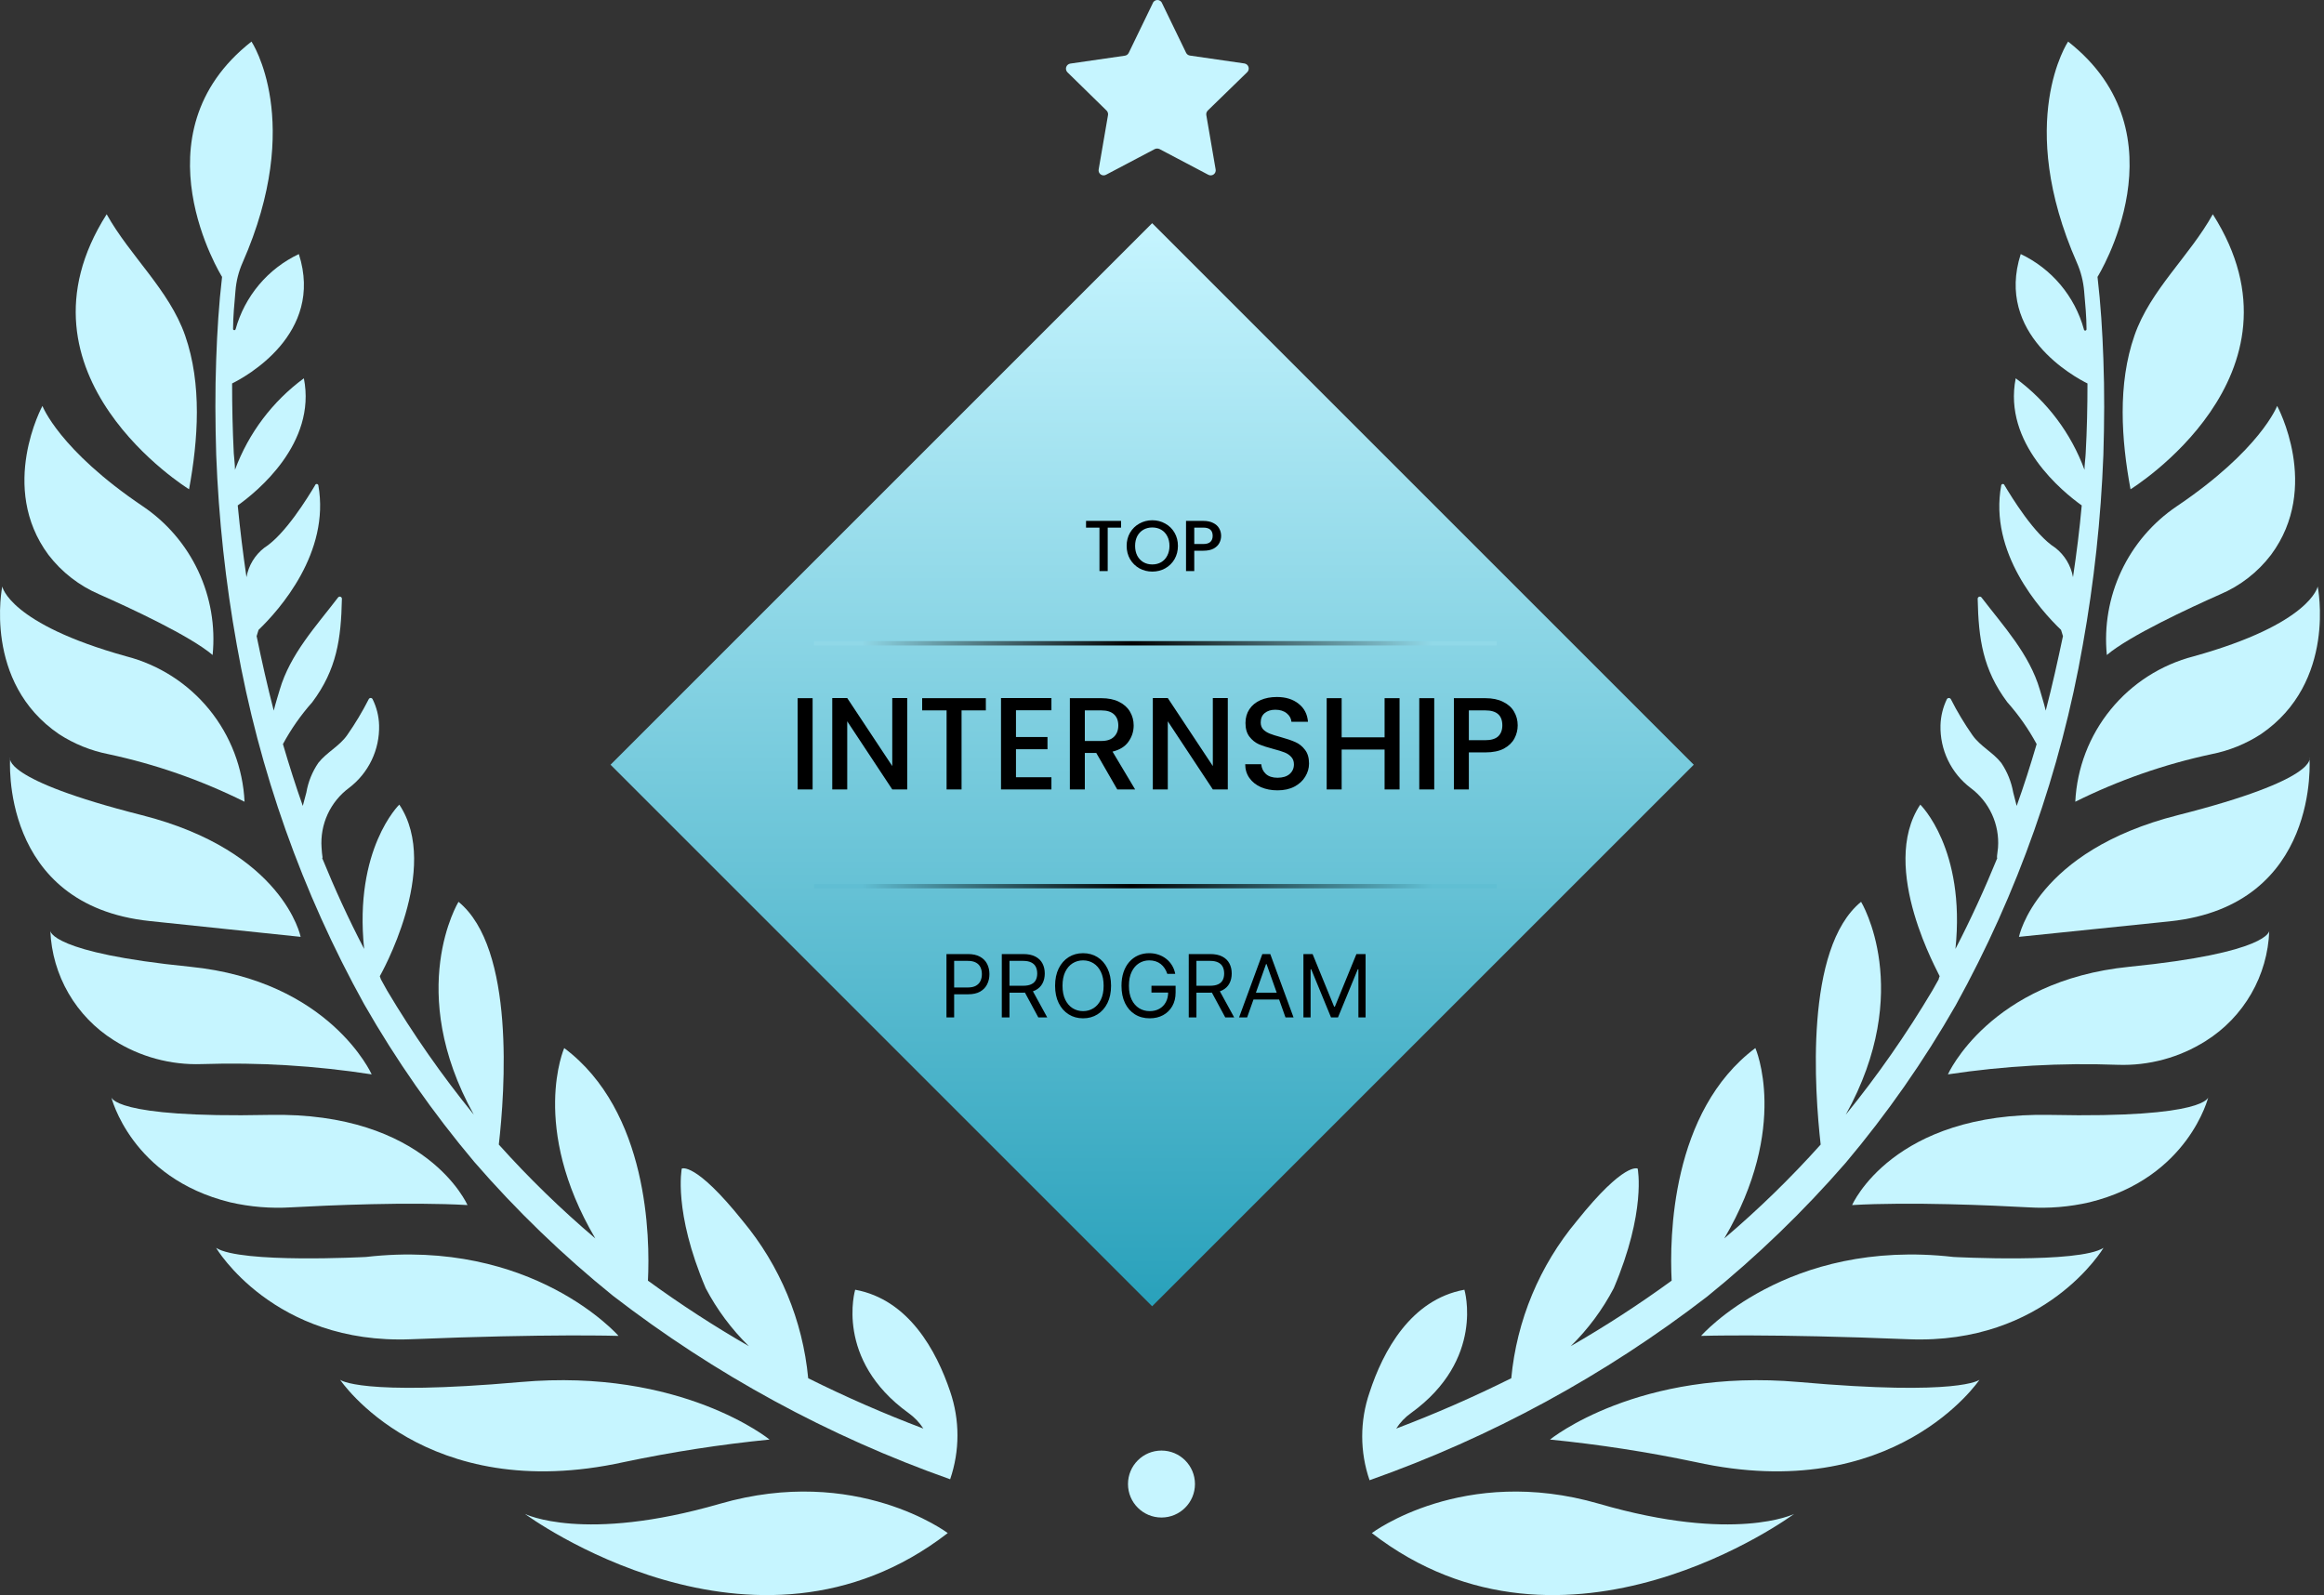
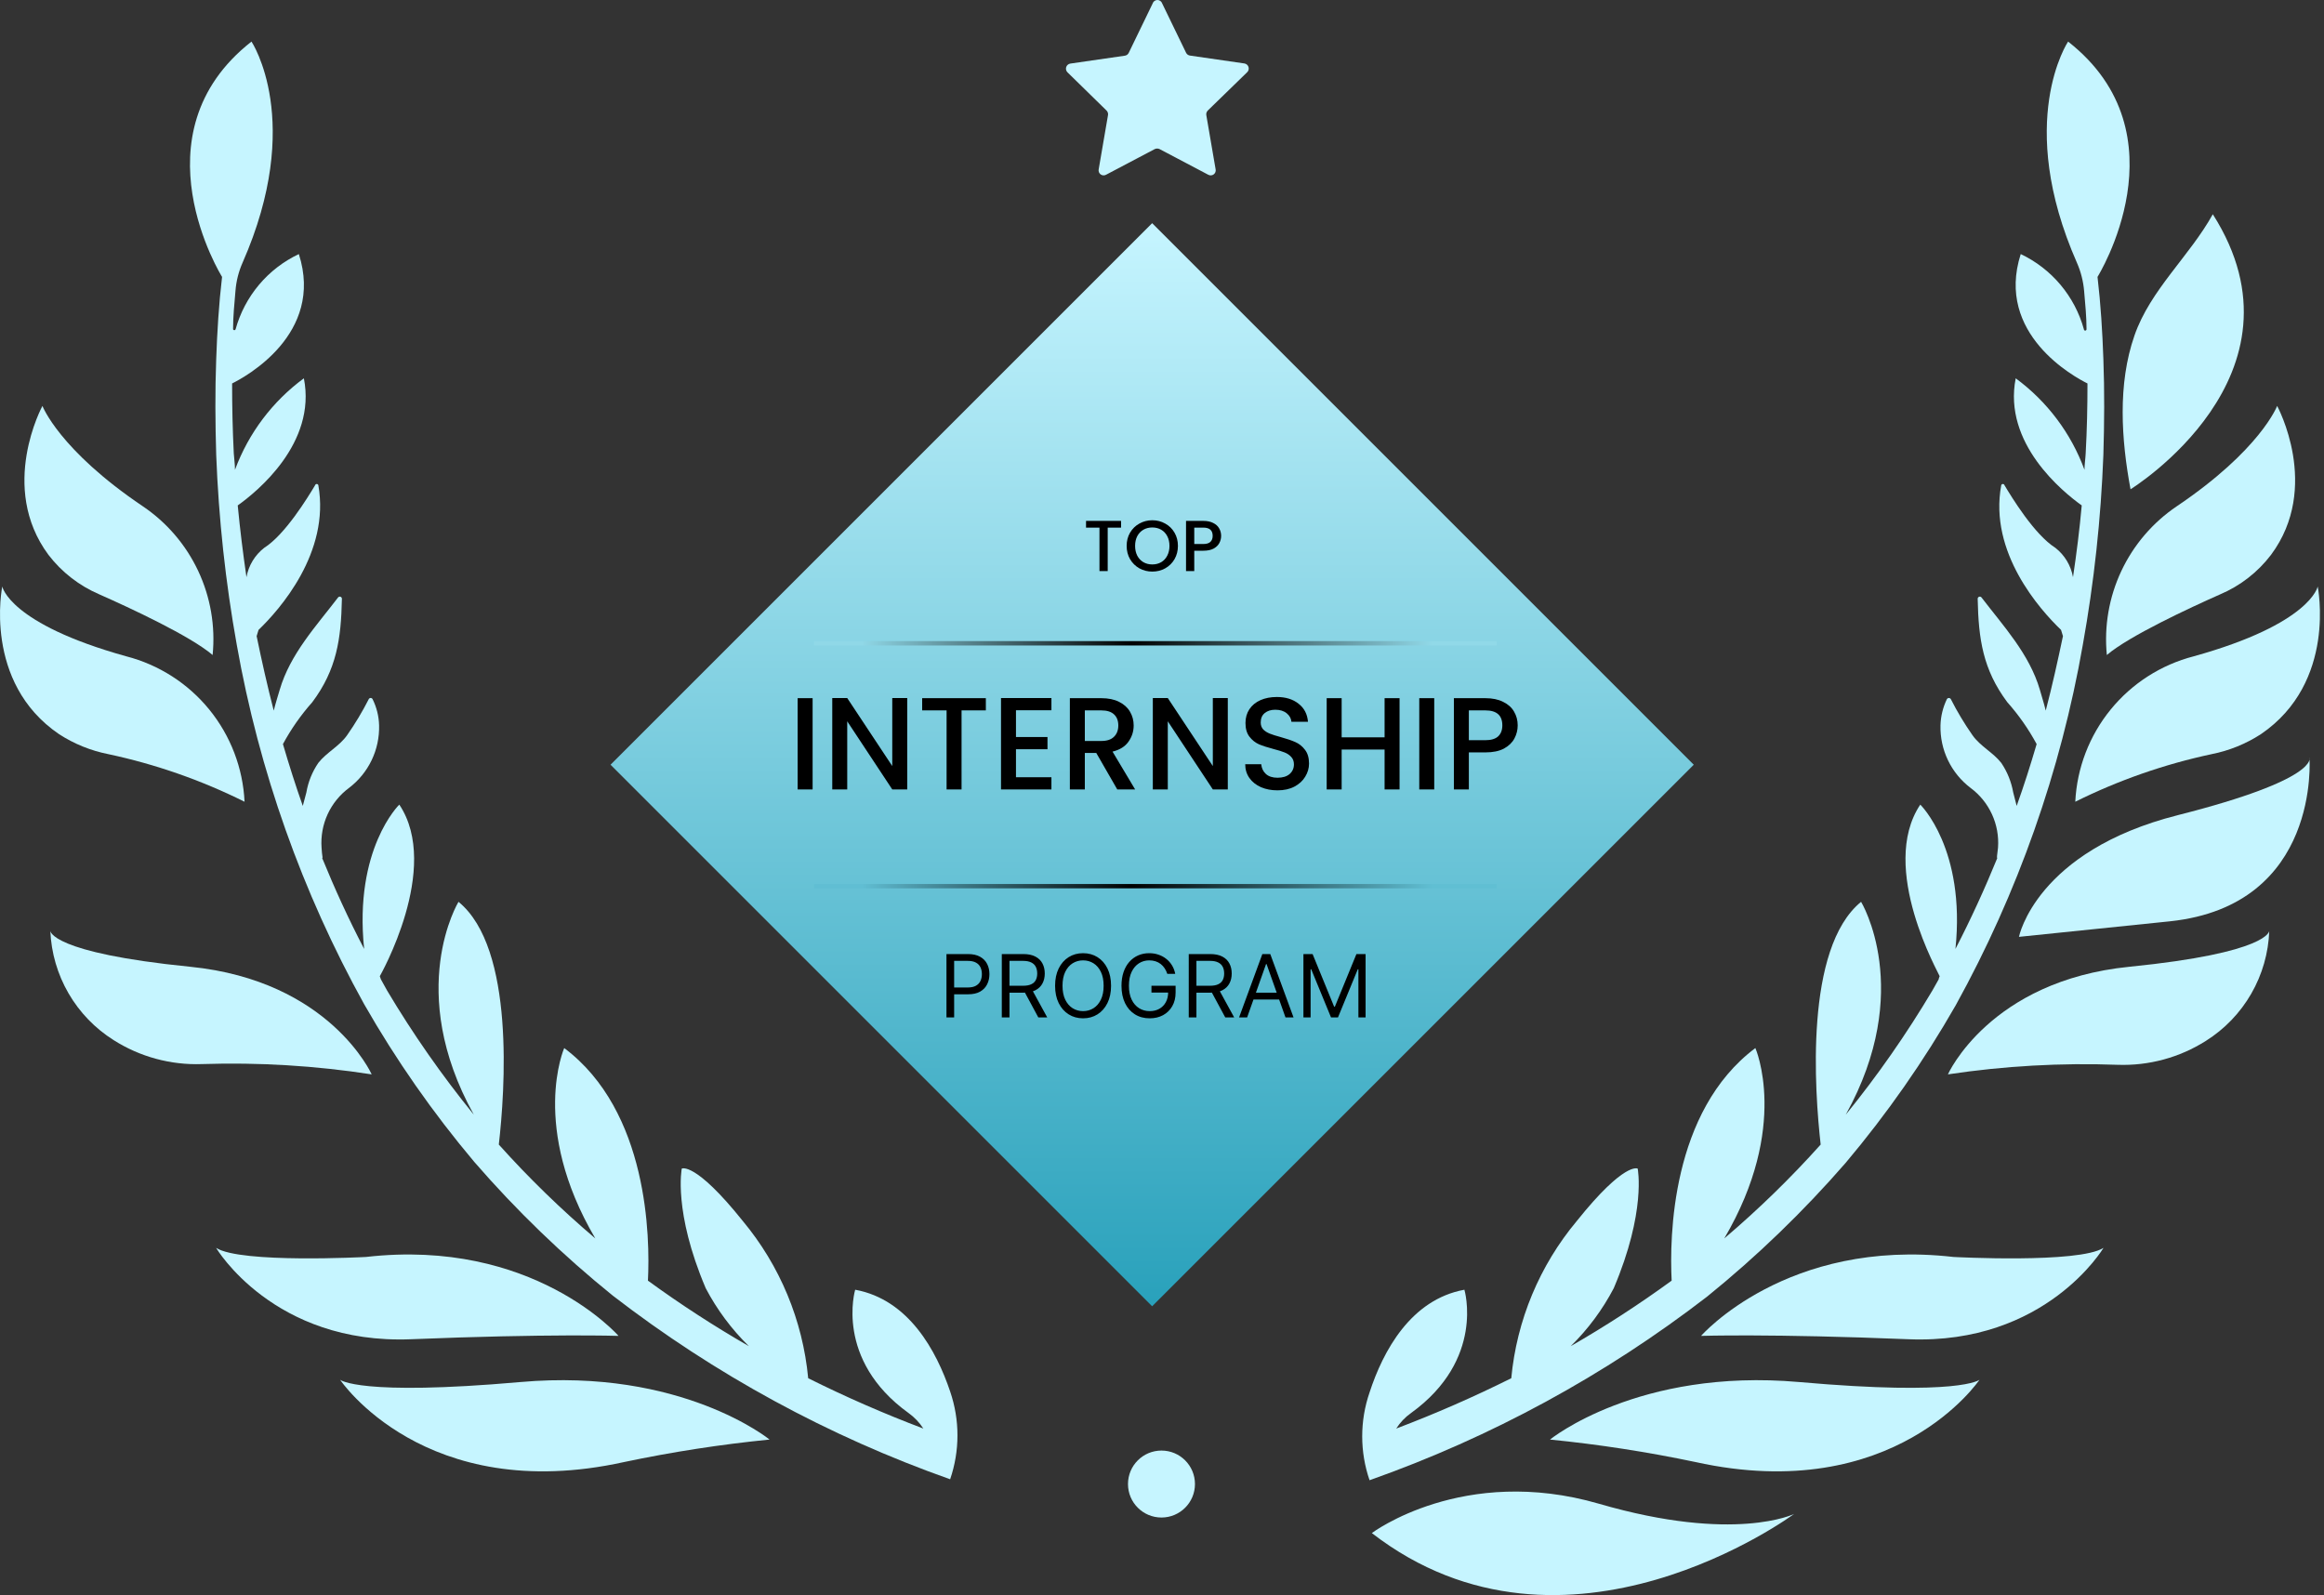
<svg xmlns="http://www.w3.org/2000/svg" width="354" height="243" viewBox="0 0 354 243" fill="none">
  <rect x="0" y="0" width="354" height="243" fill="#333333" stroke="none" />
-   <path d="M144.365 233.551C144.365 233.551 130.447 223.077 109.662 229.088C88.877 235.1 79.969 230.637 79.969 230.637C79.969 230.637 114.817 256.395 144.365 233.551Z" fill="#C6F5FF" />
  <path d="M117.222 219.305C117.222 219.305 103.833 208.375 79.276 210.543C54.72 212.711 51.806 210.197 51.806 210.197C51.806 210.197 64.685 229.434 95.07 222.73C102.387 221.188 109.782 220.045 117.222 219.305Z" fill="#C6F5FF" />
  <path d="M94.216 203.512C94.216 203.512 81.173 188.574 55.742 191.489C55.742 191.489 36.687 192.509 32.916 190.104C32.916 190.104 41.66 204.878 62.628 204.022C83.596 203.166 94.216 203.512 94.216 203.512Z" fill="#C6F5FF" />
-   <path d="M71.207 183.583C71.207 183.583 65.032 169.337 40.986 169.847C16.939 170.357 16.939 167.097 16.939 167.097C16.939 167.097 19.927 179.448 35.065 183.164C38.109 183.865 41.238 184.122 44.356 183.929C50.003 183.619 62.336 183.073 71.207 183.583Z" fill="#C6F5FF" />
  <path d="M56.616 163.672C56.616 163.672 50.258 149.408 28.963 147.277C7.667 145.146 7.667 141.812 7.667 141.812C7.806 145.162 8.757 148.428 10.439 151.329C12.121 154.23 14.484 156.678 17.322 158.462C21.328 161.003 26.008 162.273 30.748 162.105C39.401 161.822 48.061 162.347 56.616 163.672Z" fill="#C6F5FF" />
-   <path d="M45.795 142.722C45.795 142.722 43.208 129.661 21.585 124.178C-0.038 118.695 1.547 115.416 1.547 115.416C1.547 115.416 -0.184 137.913 22.842 140.318L45.795 142.722Z" fill="#C6F5FF" />
  <path d="M37.251 122.138C37.006 117.006 35.125 112.087 31.883 108.101C28.641 104.115 24.209 101.272 19.235 99.986C1.364 95.013 0.344 89.348 0.344 89.348C0.344 89.348 -2.644 103.921 8.997 111.845C11.283 113.327 13.83 114.359 16.502 114.888C23.695 116.423 30.666 118.859 37.251 122.138Z" fill="#C6F5FF" />
  <path d="M32.387 99.786C32.825 95.4 32.067 90.977 30.194 86.987C28.321 82.997 25.402 79.589 21.748 77.124C8.997 68.526 6.465 61.84 6.465 61.84C6.465 61.84 -0.276 74.191 7.375 84.52C9.402 87.163 12.074 89.239 15.136 90.55C19.836 92.627 28.999 96.889 32.387 99.786Z" fill="#C6F5FF" />
-   <path d="M28.799 74.537C28.799 74.537 0.636 57.195 16.248 32.639C19.8 39.014 25.775 44.17 28.198 51.111C30.785 58.525 30.183 66.977 28.799 74.537Z" fill="#C6F5FF" />
  <path d="M130.265 196.48C130.265 196.48 127.077 207.101 138.39 215.262C139.286 215.902 140.052 216.705 140.649 217.63C134.674 215.371 128.826 212.815 123.106 209.961C122.277 201.153 118.804 192.803 113.142 186.006C105.855 176.897 103.851 178.027 103.851 178.027C103.851 178.027 102.521 184.548 107.495 196.243C109.212 199.513 111.431 202.495 114.071 205.079C108.771 202.029 103.638 198.696 98.696 195.096C99.024 188.556 98.787 169.301 85.944 159.664C85.944 159.664 80.661 171.633 90.68 188.665C85.462 184.237 80.551 179.459 75.98 174.365C76.909 166.277 78.493 144.453 69.841 137.385C69.841 137.385 61.643 150.847 72.172 169.811C67.316 163.838 62.902 157.518 58.965 150.902C58.637 150.337 58.346 149.754 58.018 149.19L57.854 148.716C57.854 148.716 67.272 132.23 60.823 122.575C60.823 122.575 53.883 129.297 55.468 144.563C53.099 140.027 50.968 135.363 49.037 130.627L49.146 130.736C49.064 130.205 49.009 129.67 48.982 129.133C48.857 127.385 49.175 125.633 49.907 124.041C50.64 122.448 51.763 121.067 53.172 120.025C54.635 118.913 55.813 117.469 56.608 115.813C57.403 114.156 57.793 112.334 57.745 110.497C57.708 109.118 57.373 107.763 56.761 106.526C56.735 106.468 56.693 106.418 56.64 106.383C56.587 106.348 56.524 106.329 56.46 106.329C56.397 106.329 56.334 106.348 56.281 106.383C56.227 106.418 56.185 106.468 56.16 106.526C55.196 108.422 54.1 110.248 52.881 111.991C51.697 113.685 49.748 114.614 48.49 116.217C47.566 117.569 46.945 119.103 46.669 120.717C46.541 121.227 46.341 121.956 46.122 122.775C45.029 119.679 44.027 116.527 43.098 113.357C44.334 111.066 45.832 108.927 47.562 106.981C51.296 101.99 51.952 97.327 52.079 91.26C52.089 91.187 52.073 91.112 52.034 91.048C51.995 90.985 51.936 90.936 51.866 90.911C51.796 90.885 51.719 90.885 51.649 90.908C51.579 90.932 51.518 90.979 51.478 91.042C48.181 95.359 44.191 99.64 42.606 105.087C42.388 105.834 42.005 107.036 41.696 108.257C40.73 104.504 39.874 100.715 39.091 96.908C39.182 96.58 39.273 96.306 39.382 95.96C42.57 92.9 50.312 84.174 48.49 73.918C48.476 73.864 48.444 73.817 48.399 73.783C48.355 73.749 48.3 73.731 48.245 73.731C48.189 73.731 48.134 73.749 48.09 73.783C48.046 73.817 48.013 73.864 47.999 73.918C46.906 75.74 43.444 81.442 40.238 83.464C38.82 84.568 37.86 86.157 37.542 87.927C37.014 84.283 36.559 80.64 36.212 76.997C39.109 74.938 48.254 67.542 46.286 57.632C41.502 61.153 37.855 65.998 35.794 71.568C35.794 70.73 35.666 69.91 35.611 69.072C35.429 65.429 35.356 61.968 35.356 58.416C37.305 57.45 49.438 50.91 45.521 38.705C43.186 39.811 41.116 41.406 39.453 43.383C37.791 45.361 36.573 47.673 35.885 50.163C35.872 50.204 35.846 50.24 35.812 50.265C35.778 50.291 35.736 50.304 35.693 50.304C35.651 50.304 35.609 50.291 35.575 50.265C35.54 50.24 35.515 50.204 35.502 50.163C35.502 48.214 35.702 46.265 35.866 44.334C35.978 42.85 36.341 41.397 36.941 40.035C46.432 18.485 38.307 6.334 38.307 6.334C20.273 20.47 33.826 42.184 33.826 42.184C33.334 46.374 33.079 50.528 32.933 54.718C32.751 59.581 32.788 64.427 32.933 69.291C33.303 79.001 34.349 88.673 36.067 98.237C39.465 117.431 46.02 135.929 55.468 152.979C60.323 161.478 65.939 169.52 72.245 177.007C78.665 184.414 85.731 191.235 93.358 197.391C108.891 209.378 126.231 218.817 144.73 225.354C146.215 221.021 146.215 216.316 144.73 211.983C142.653 205.807 138.427 197.974 130.265 196.48Z" fill="#C6F5FF" />
  <path d="M208.962 233.551C208.962 233.551 222.88 223.077 243.574 229.088C264.268 235.1 273.285 230.637 273.285 230.637C273.285 230.637 238.509 256.395 208.962 233.551Z" fill="#C6F5FF" />
  <path d="M236.104 219.305C236.104 219.305 249.494 208.375 274.05 210.543C298.606 212.711 301.521 210.197 301.521 210.197C301.521 210.197 288.642 229.434 258.256 222.73C250.939 221.19 243.545 220.047 236.104 219.305Z" fill="#C6F5FF" />
  <path d="M259.113 203.512C259.113 203.512 272.156 188.574 297.569 191.489C297.569 191.489 316.642 192.509 320.413 190.104C320.413 190.104 311.65 204.878 290.701 204.022C269.752 203.166 259.113 203.512 259.113 203.512Z" fill="#C6F5FF" />
-   <path d="M282.121 183.583C282.121 183.583 288.297 169.337 312.343 169.847C336.389 170.357 336.389 167.097 336.389 167.097C336.389 167.097 333.401 179.448 318.263 183.164C315.219 183.864 312.09 184.121 308.973 183.929C303.325 183.619 290.993 183.073 282.121 183.583Z" fill="#C6F5FF" />
  <path d="M296.713 163.672C296.713 163.672 303.071 149.408 324.366 147.277C345.661 145.146 345.661 141.812 345.661 141.812C345.54 145.181 344.597 148.469 342.914 151.39C341.232 154.311 338.86 156.777 336.006 158.571C332 161.11 327.321 162.38 322.581 162.215C313.932 161.895 305.271 162.383 296.713 163.672Z" fill="#C6F5FF" />
  <path d="M307.534 142.722C307.534 142.722 310.103 129.661 331.744 124.178C353.386 118.695 351.783 115.416 351.783 115.416C351.783 115.416 353.55 137.913 330.542 140.354L307.534 142.722Z" fill="#C6F5FF" />
  <path d="M316.114 122.138C316.366 117.005 318.252 112.087 321.496 108.102C324.741 104.117 329.174 101.273 334.149 99.986C352.019 95.013 353.04 89.348 353.04 89.348C353.04 89.348 356.027 103.921 344.387 111.845C342.101 113.327 339.554 114.359 336.881 114.888C329.683 116.426 322.706 118.861 316.114 122.138Z" fill="#C6F5FF" />
  <path d="M320.922 99.786C320.49 95.399 321.253 90.976 323.129 86.987C325.005 82.998 327.925 79.59 331.579 77.124C344.331 68.526 346.863 61.84 346.863 61.84C346.863 61.84 353.603 74.191 345.934 84.52C343.916 87.171 341.241 89.249 338.174 90.55C333.492 92.627 324.311 96.889 320.922 99.786Z" fill="#C6F5FF" />
  <path d="M324.529 74.537C324.529 74.537 352.692 57.195 337.062 32.639C333.528 39.014 327.534 44.17 325.13 51.111C322.543 58.525 323.126 66.977 324.529 74.537Z" fill="#C6F5FF" />
  <path d="M223.062 196.48C223.062 196.48 226.25 207.101 214.937 215.262C214.038 215.897 213.27 216.701 212.678 217.63C218.645 215.37 224.494 212.81 230.203 209.961C231.029 201.149 234.51 192.796 240.186 186.006C247.472 176.897 249.458 178.027 249.458 178.027C249.458 178.027 250.788 184.548 245.815 196.243C244.104 199.513 241.891 202.495 239.257 205.079C244.557 202.029 249.689 198.696 254.632 195.096C254.304 188.556 254.522 169.301 267.383 159.664C267.383 159.664 272.666 171.633 262.647 188.665C267.859 184.236 272.765 179.459 277.33 174.365C276.419 166.277 274.834 144.453 283.487 137.385C283.487 137.385 291.685 150.847 281.155 169.811C286.006 163.837 290.414 157.518 294.344 150.902L295.31 149.19C295.31 149.026 295.419 148.862 295.455 148.716C295.492 148.57 286.056 132.23 292.504 122.575C292.504 122.575 299.445 129.297 297.86 144.563C300.21 140.027 302.341 135.363 304.272 130.627L304.181 130.736C304.181 130.208 304.309 129.68 304.345 129.133C304.471 127.385 304.153 125.633 303.42 124.041C302.688 122.448 301.565 121.067 300.155 120.025C298.692 118.913 297.515 117.469 296.72 115.813C295.925 114.156 295.535 112.334 295.583 110.497C295.622 109.12 295.951 107.767 296.548 106.526C296.577 106.469 296.621 106.42 296.676 106.386C296.731 106.352 296.794 106.335 296.858 106.335C296.922 106.335 296.985 106.352 297.04 106.386C297.095 106.42 297.139 106.469 297.168 106.526C298.132 108.422 299.228 110.248 300.447 111.991C301.631 113.685 303.58 114.614 304.837 116.217C305.754 117.573 306.374 119.106 306.659 120.717C306.786 121.227 306.987 121.956 307.187 122.775C308.298 119.679 309.3 116.527 310.229 113.357C308.994 111.066 307.496 108.927 305.766 106.981C302.032 101.99 301.376 97.327 301.248 91.26C301.239 91.187 301.255 91.112 301.294 91.048C301.332 90.985 301.392 90.936 301.462 90.911C301.531 90.885 301.608 90.885 301.678 90.908C301.749 90.932 301.809 90.979 301.849 91.042C305.147 95.359 309.136 99.64 310.721 105.087C310.921 105.834 311.322 107.036 311.614 108.257C312.597 104.504 313.435 100.715 314.237 96.908L313.945 95.96C310.757 92.9 302.924 84.174 304.837 73.918C304.852 73.864 304.884 73.817 304.928 73.783C304.973 73.749 305.027 73.731 305.083 73.731C305.139 73.731 305.193 73.749 305.238 73.783C305.282 73.817 305.314 73.864 305.329 73.918C306.422 75.74 309.883 81.442 313.089 83.464C314.501 84.571 315.454 86.16 315.767 87.927C316.314 84.283 316.769 80.64 317.097 76.997C314.219 74.938 305.074 67.542 307.041 57.632C311.823 61.151 315.465 65.997 317.516 71.568C317.516 70.73 317.662 69.91 317.698 69.072C317.898 65.429 317.971 61.968 317.971 58.416C316.022 57.45 303.89 50.91 307.806 38.705C310.138 39.813 312.204 41.409 313.864 43.386C315.524 45.364 316.738 47.675 317.425 50.163C317.425 50.217 317.446 50.268 317.483 50.305C317.521 50.343 317.572 50.364 317.625 50.364C317.678 50.364 317.729 50.343 317.767 50.305C317.804 50.268 317.826 50.217 317.826 50.163C317.826 48.214 317.625 46.265 317.461 44.334C317.335 42.851 316.966 41.398 316.368 40.035C306.877 18.485 315.02 6.334 315.02 6.334C333.055 20.47 319.501 42.184 319.501 42.184C319.993 46.374 320.248 50.528 320.394 54.718C320.576 59.581 320.54 64.427 320.394 69.291C320.025 79.001 318.978 88.673 317.261 98.237C313.896 117.478 307.358 136.026 297.915 153.125C293.059 161.624 287.443 169.666 281.137 177.152C274.708 184.551 267.643 191.371 260.024 197.537C244.478 209.523 227.126 218.962 208.616 225.5C207.123 221.168 207.123 216.46 208.616 212.128C210.675 205.807 214.901 197.974 223.062 196.48Z" fill="#C6F5FF" />
  <path d="M176.92 231.183C179.737 231.183 182.021 228.9 182.021 226.083C182.021 223.266 179.737 220.982 176.92 220.982C174.103 220.982 171.819 223.266 171.819 226.083C171.819 228.9 174.103 231.183 176.92 231.183Z" fill="#C6F5FF" />
  <path d="M177.027 0.523L180.671 8.046C180.728 8.158 180.81 8.254 180.911 8.327C181.013 8.4 181.13 8.447 181.254 8.465L189.56 9.668C189.703 9.692 189.835 9.755 189.944 9.849C190.053 9.944 190.133 10.067 190.176 10.205C190.22 10.342 190.224 10.489 190.19 10.629C190.155 10.769 190.082 10.896 189.979 10.998L183.968 16.845C183.88 16.935 183.814 17.045 183.776 17.165C183.738 17.285 183.729 17.413 183.749 17.537L185.17 25.808C185.198 25.95 185.184 26.096 185.132 26.231C185.079 26.365 184.989 26.482 184.873 26.568C184.757 26.654 184.619 26.705 184.475 26.715C184.331 26.726 184.187 26.695 184.059 26.628L176.627 22.711C176.513 22.657 176.388 22.63 176.262 22.63C176.136 22.63 176.012 22.657 175.898 22.711L168.466 26.628C168.338 26.695 168.194 26.726 168.05 26.715C167.906 26.705 167.768 26.654 167.651 26.568C167.535 26.482 167.446 26.365 167.393 26.231C167.34 26.096 167.327 25.95 167.354 25.808L168.775 17.537C168.796 17.413 168.787 17.285 168.749 17.165C168.711 17.045 168.645 16.935 168.557 16.845L162.6 11.016C162.497 10.913 162.424 10.784 162.391 10.643C162.357 10.502 162.363 10.354 162.408 10.216C162.454 10.078 162.536 9.955 162.647 9.862C162.759 9.768 162.893 9.707 163.037 9.686L171.344 8.484C171.467 8.465 171.585 8.418 171.686 8.345C171.787 8.272 171.87 8.176 171.927 8.065L175.57 0.541C175.618 0.386 175.713 0.25 175.843 0.153C175.973 0.056 176.13 0.002 176.292 5.97511e-05C176.454 -0.002 176.613 0.048 176.745 0.142C176.877 0.236 176.976 0.369 177.027 0.523Z" fill="#C6F5FF" />
  <path d="M175.5 34L258 116.5L175.5 199L93 116.5L175.5 34Z" fill="url(#paint0_linear_14070_77)" />
  <path d="M144.169 155V145.343H147.433C148.19 145.343 148.809 145.48 149.29 145.753C149.775 146.023 150.133 146.39 150.366 146.852C150.598 147.314 150.714 147.829 150.714 148.398C150.714 148.967 150.598 149.485 150.366 149.95C150.136 150.415 149.781 150.786 149.3 151.063C148.819 151.336 148.203 151.473 147.451 151.473H145.113V150.435H147.414C147.932 150.435 148.349 150.346 148.663 150.167C148.978 149.987 149.206 149.745 149.347 149.44C149.492 149.132 149.564 148.785 149.564 148.398C149.564 148.012 149.492 147.666 149.347 147.361C149.206 147.056 148.976 146.817 148.659 146.644C148.341 146.468 147.92 146.38 147.395 146.38H145.339V155H144.169ZM152.598 155V145.343H155.861C156.616 145.343 157.235 145.472 157.719 145.729C158.203 145.984 158.562 146.335 158.794 146.781C159.027 147.227 159.143 147.735 159.143 148.304C159.143 148.873 159.027 149.378 158.794 149.818C158.562 150.258 158.205 150.604 157.724 150.855C157.243 151.103 156.628 151.228 155.88 151.228H153.24V150.171H155.843C156.358 150.171 156.773 150.096 157.087 149.945C157.405 149.794 157.634 149.58 157.776 149.304C157.92 149.024 157.993 148.691 157.993 148.304C157.993 147.917 157.92 147.579 157.776 147.29C157.631 147.001 157.4 146.778 157.083 146.621C156.765 146.46 156.345 146.38 155.824 146.38H153.768V155H152.598ZM157.144 150.662L159.521 155H158.163L155.824 150.662H157.144ZM169.24 150.171C169.24 151.19 169.056 152.07 168.689 152.812C168.321 153.554 167.816 154.126 167.175 154.528C166.534 154.931 165.801 155.132 164.978 155.132C164.154 155.132 163.421 154.931 162.78 154.528C162.139 154.126 161.634 153.554 161.266 152.812C160.899 152.07 160.715 151.19 160.715 150.171C160.715 149.153 160.899 148.273 161.266 147.531C161.634 146.789 162.139 146.217 162.78 145.814C163.421 145.412 164.154 145.211 164.978 145.211C165.801 145.211 166.534 145.412 167.175 145.814C167.816 146.217 168.321 146.789 168.689 147.531C169.056 148.273 169.24 149.153 169.24 150.171ZM168.109 150.171C168.109 149.335 167.969 148.629 167.689 148.054C167.412 147.479 167.037 147.043 166.562 146.748C166.09 146.452 165.562 146.305 164.978 146.305C164.393 146.305 163.863 146.452 163.388 146.748C162.917 147.043 162.541 147.479 162.261 148.054C161.985 148.629 161.846 149.335 161.846 150.171C161.846 151.008 161.985 151.713 162.261 152.289C162.541 152.864 162.917 153.299 163.388 153.595C163.863 153.89 164.393 154.038 164.978 154.038C165.562 154.038 166.09 153.89 166.562 153.595C167.037 153.299 167.412 152.864 167.689 152.289C167.969 151.713 168.109 151.008 168.109 150.171ZM177.808 148.361C177.704 148.043 177.568 147.759 177.398 147.507C177.231 147.253 177.032 147.036 176.799 146.856C176.57 146.677 176.309 146.54 176.016 146.446C175.724 146.352 175.403 146.305 175.054 146.305C174.482 146.305 173.962 146.452 173.494 146.748C173.025 147.043 172.653 147.479 172.376 148.054C172.099 148.629 171.961 149.335 171.961 150.171C171.961 151.008 172.101 151.713 172.381 152.289C172.661 152.864 173.039 153.299 173.517 153.595C173.995 153.89 174.533 154.038 175.13 154.038C175.683 154.038 176.17 153.92 176.592 153.684C177.016 153.445 177.346 153.109 177.582 152.675C177.821 152.238 177.94 151.724 177.94 151.133L178.299 151.209H175.394V150.171H179.072V151.209C179.072 152.004 178.902 152.696 178.563 153.284C178.226 153.871 177.761 154.327 177.167 154.651C176.576 154.972 175.897 155.132 175.13 155.132C174.275 155.132 173.523 154.931 172.876 154.528C172.231 154.126 171.728 153.554 171.367 152.812C171.009 152.07 170.829 151.19 170.829 150.171C170.829 149.407 170.932 148.721 171.136 148.111C171.343 147.498 171.636 146.976 172.013 146.545C172.39 146.115 172.837 145.784 173.352 145.555C173.868 145.325 174.435 145.211 175.054 145.211C175.564 145.211 176.038 145.288 176.478 145.442C176.922 145.593 177.316 145.808 177.662 146.088C178.011 146.364 178.302 146.696 178.534 147.083C178.767 147.466 178.927 147.892 179.015 148.361H177.808ZM181.075 155V145.343H184.338C185.092 145.343 185.712 145.472 186.196 145.729C186.68 145.984 187.038 146.335 187.271 146.781C187.504 147.227 187.62 147.735 187.62 148.304C187.62 148.873 187.504 149.378 187.271 149.818C187.038 150.258 186.682 150.604 186.201 150.855C185.72 151.103 185.105 151.228 184.357 151.228H181.716V150.171H184.319C184.835 150.171 185.25 150.096 185.564 149.945C185.881 149.794 186.111 149.58 186.252 149.304C186.397 149.024 186.469 148.691 186.469 148.304C186.469 147.917 186.397 147.579 186.252 147.29C186.108 147.001 185.877 146.778 185.559 146.621C185.242 146.46 184.822 146.38 184.3 146.38H182.244V155H181.075ZM185.621 150.662L187.997 155H186.639L184.3 150.662H185.621ZM189.965 155H188.739L192.285 145.343H193.492L197.038 155H195.812L192.926 146.871H192.85L189.965 155ZM190.417 151.228H195.359V152.265H190.417V151.228ZM198.542 145.343H199.938L203.22 153.359H203.333L206.615 145.343H208.011V155H206.917V147.663H206.822L203.804 155H202.748L199.73 147.663H199.636V155H198.542V145.343Z" fill="black" />
  <path d="M170.764 79.355V80.378H168.729V87H167.475V80.378H165.429V79.355H170.764ZM175.521 87.077C174.81 87.077 174.153 86.912 173.552 86.582C172.958 86.245 172.485 85.779 172.133 85.185C171.788 84.584 171.616 83.909 171.616 83.161C171.616 82.413 171.788 81.742 172.133 81.148C172.485 80.554 172.958 80.092 173.552 79.762C174.153 79.425 174.81 79.256 175.521 79.256C176.24 79.256 176.896 79.425 177.49 79.762C178.091 80.092 178.564 80.554 178.909 81.148C179.254 81.742 179.426 82.413 179.426 83.161C179.426 83.909 179.254 84.584 178.909 85.185C178.564 85.779 178.091 86.245 177.49 86.582C176.896 86.912 176.24 87.077 175.521 87.077ZM175.521 85.988C176.027 85.988 176.478 85.874 176.874 85.647C177.27 85.412 177.578 85.082 177.798 84.657C178.025 84.224 178.139 83.726 178.139 83.161C178.139 82.596 178.025 82.101 177.798 81.676C177.578 81.251 177.27 80.924 176.874 80.697C176.478 80.47 176.027 80.356 175.521 80.356C175.015 80.356 174.564 80.47 174.168 80.697C173.772 80.924 173.46 81.251 173.233 81.676C173.013 82.101 172.903 82.596 172.903 83.161C172.903 83.726 173.013 84.224 173.233 84.657C173.46 85.082 173.772 85.412 174.168 85.647C174.564 85.874 175.015 85.988 175.521 85.988ZM186.006 81.632C186.006 82.021 185.914 82.387 185.731 82.732C185.548 83.077 185.254 83.359 184.851 83.579C184.448 83.792 183.931 83.898 183.3 83.898H181.914V87H180.66V79.355H183.3C183.887 79.355 184.382 79.458 184.785 79.663C185.196 79.861 185.5 80.132 185.698 80.477C185.903 80.822 186.006 81.207 186.006 81.632ZM183.3 82.875C183.777 82.875 184.132 82.769 184.367 82.556C184.602 82.336 184.719 82.028 184.719 81.632C184.719 80.796 184.246 80.378 183.3 80.378H181.914V82.875H183.3Z" fill="black" />
  <path d="M123.78 106.362V120.262H121.5V106.362H123.78ZM138.193 120.262H135.913L129.053 109.882V120.262H126.773V106.342H129.053L135.913 116.702V106.342H138.193V120.262ZM150.168 106.362V108.222H146.468V120.262H144.188V108.222H140.468V106.362H150.168ZM154.757 108.202V112.282H159.557V114.142H154.757V118.402H160.157V120.262H152.477V106.342H160.157V108.202H154.757ZM170.185 120.262L166.985 114.702H165.245V120.262H162.965V106.362H167.765C168.832 106.362 169.732 106.549 170.465 106.922C171.212 107.296 171.765 107.796 172.125 108.422C172.498 109.049 172.685 109.749 172.685 110.522C172.685 111.429 172.418 112.256 171.885 113.002C171.365 113.736 170.558 114.236 169.465 114.502L172.905 120.262H170.185ZM165.245 112.882H167.765C168.618 112.882 169.258 112.669 169.685 112.242C170.125 111.816 170.345 111.242 170.345 110.522C170.345 109.802 170.132 109.242 169.705 108.842C169.278 108.429 168.632 108.222 167.765 108.222H165.245V112.882ZM187.022 120.262H184.742L177.882 109.882V120.262H175.602V106.342H177.882L184.742 116.702V106.342H187.022V120.262ZM194.596 120.402C193.662 120.402 192.822 120.242 192.076 119.922C191.329 119.589 190.742 119.122 190.316 118.522C189.889 117.922 189.676 117.222 189.676 116.422H192.116C192.169 117.022 192.402 117.516 192.816 117.902C193.242 118.289 193.836 118.482 194.596 118.482C195.382 118.482 195.996 118.296 196.436 117.922C196.876 117.536 197.096 117.042 197.096 116.442C197.096 115.976 196.956 115.596 196.676 115.302C196.409 115.009 196.069 114.782 195.656 114.622C195.256 114.462 194.696 114.289 193.976 114.102C193.069 113.862 192.329 113.622 191.756 113.382C191.196 113.129 190.716 112.742 190.316 112.222C189.916 111.702 189.716 111.009 189.716 110.142C189.716 109.342 189.916 108.642 190.316 108.042C190.716 107.442 191.276 106.982 191.996 106.662C192.716 106.342 193.549 106.182 194.496 106.182C195.842 106.182 196.942 106.522 197.796 107.202C198.662 107.869 199.142 108.789 199.236 109.962H196.716C196.676 109.456 196.436 109.022 195.996 108.662C195.556 108.302 194.976 108.122 194.256 108.122C193.602 108.122 193.069 108.289 192.656 108.622C192.242 108.956 192.036 109.436 192.036 110.062C192.036 110.489 192.162 110.842 192.416 111.122C192.682 111.389 193.016 111.602 193.416 111.762C193.816 111.922 194.362 112.096 195.056 112.282C195.976 112.536 196.722 112.789 197.296 113.042C197.882 113.296 198.376 113.689 198.776 114.222C199.189 114.742 199.396 115.442 199.396 116.322C199.396 117.029 199.202 117.696 198.816 118.322C198.442 118.949 197.889 119.456 197.156 119.842C196.436 120.216 195.582 120.402 194.596 120.402ZM213.186 106.362V120.262H210.906V114.182H204.366V120.262H202.086V106.362H204.366V112.322H210.906V106.362H213.186ZM218.468 106.362V120.262H216.188V106.362H218.468ZM231.181 110.502C231.181 111.209 231.014 111.876 230.681 112.502C230.348 113.129 229.814 113.642 229.081 114.042C228.348 114.429 227.408 114.622 226.261 114.622H223.741V120.262H221.461V106.362H226.261C227.328 106.362 228.228 106.549 228.961 106.922C229.708 107.282 230.261 107.776 230.621 108.402C230.994 109.029 231.181 109.729 231.181 110.502ZM226.261 112.762C227.128 112.762 227.774 112.569 228.201 112.182C228.628 111.782 228.841 111.222 228.841 110.502C228.841 108.982 227.981 108.222 226.261 108.222H223.741V112.762H226.261Z" fill="black" />
  <path d="M124 98C125.335 98 228 98 228 98" stroke="url(#paint1_linear_14070_77)" stroke-width="0.664" stroke-miterlimit="10" />
  <path d="M124 135C125.335 135 228 135 228 135" stroke="url(#paint2_linear_14070_77)" stroke-width="0.664" stroke-miterlimit="10" />
  <defs>
    <linearGradient id="paint0_linear_14070_77" x1="175.5" y1="34" x2="175.5" y2="199" gradientUnits="userSpaceOnUse">
      <stop stop-color="#C6F5FF" />
      <stop offset="1" stop-color="#29A1BB" />
    </linearGradient>
    <linearGradient id="paint1_linear_14070_77" x1="124" y1="98.5" x2="228" y2="98.5" gradientUnits="userSpaceOnUse">
      <stop offset="0.07" stop-color="#90D8E7" />
      <stop offset="0.465" />
      <stop offset="0.905" stop-color="#91D9E8" />
    </linearGradient>
    <linearGradient id="paint2_linear_14070_77" x1="124" y1="135.5" x2="228" y2="135.5" gradientUnits="userSpaceOnUse">
      <stop offset="0.07" stop-color="#60BED3" />
      <stop offset="0.465" />
      <stop offset="0.905" stop-color="#60BFD3" />
    </linearGradient>
  </defs>
</svg>